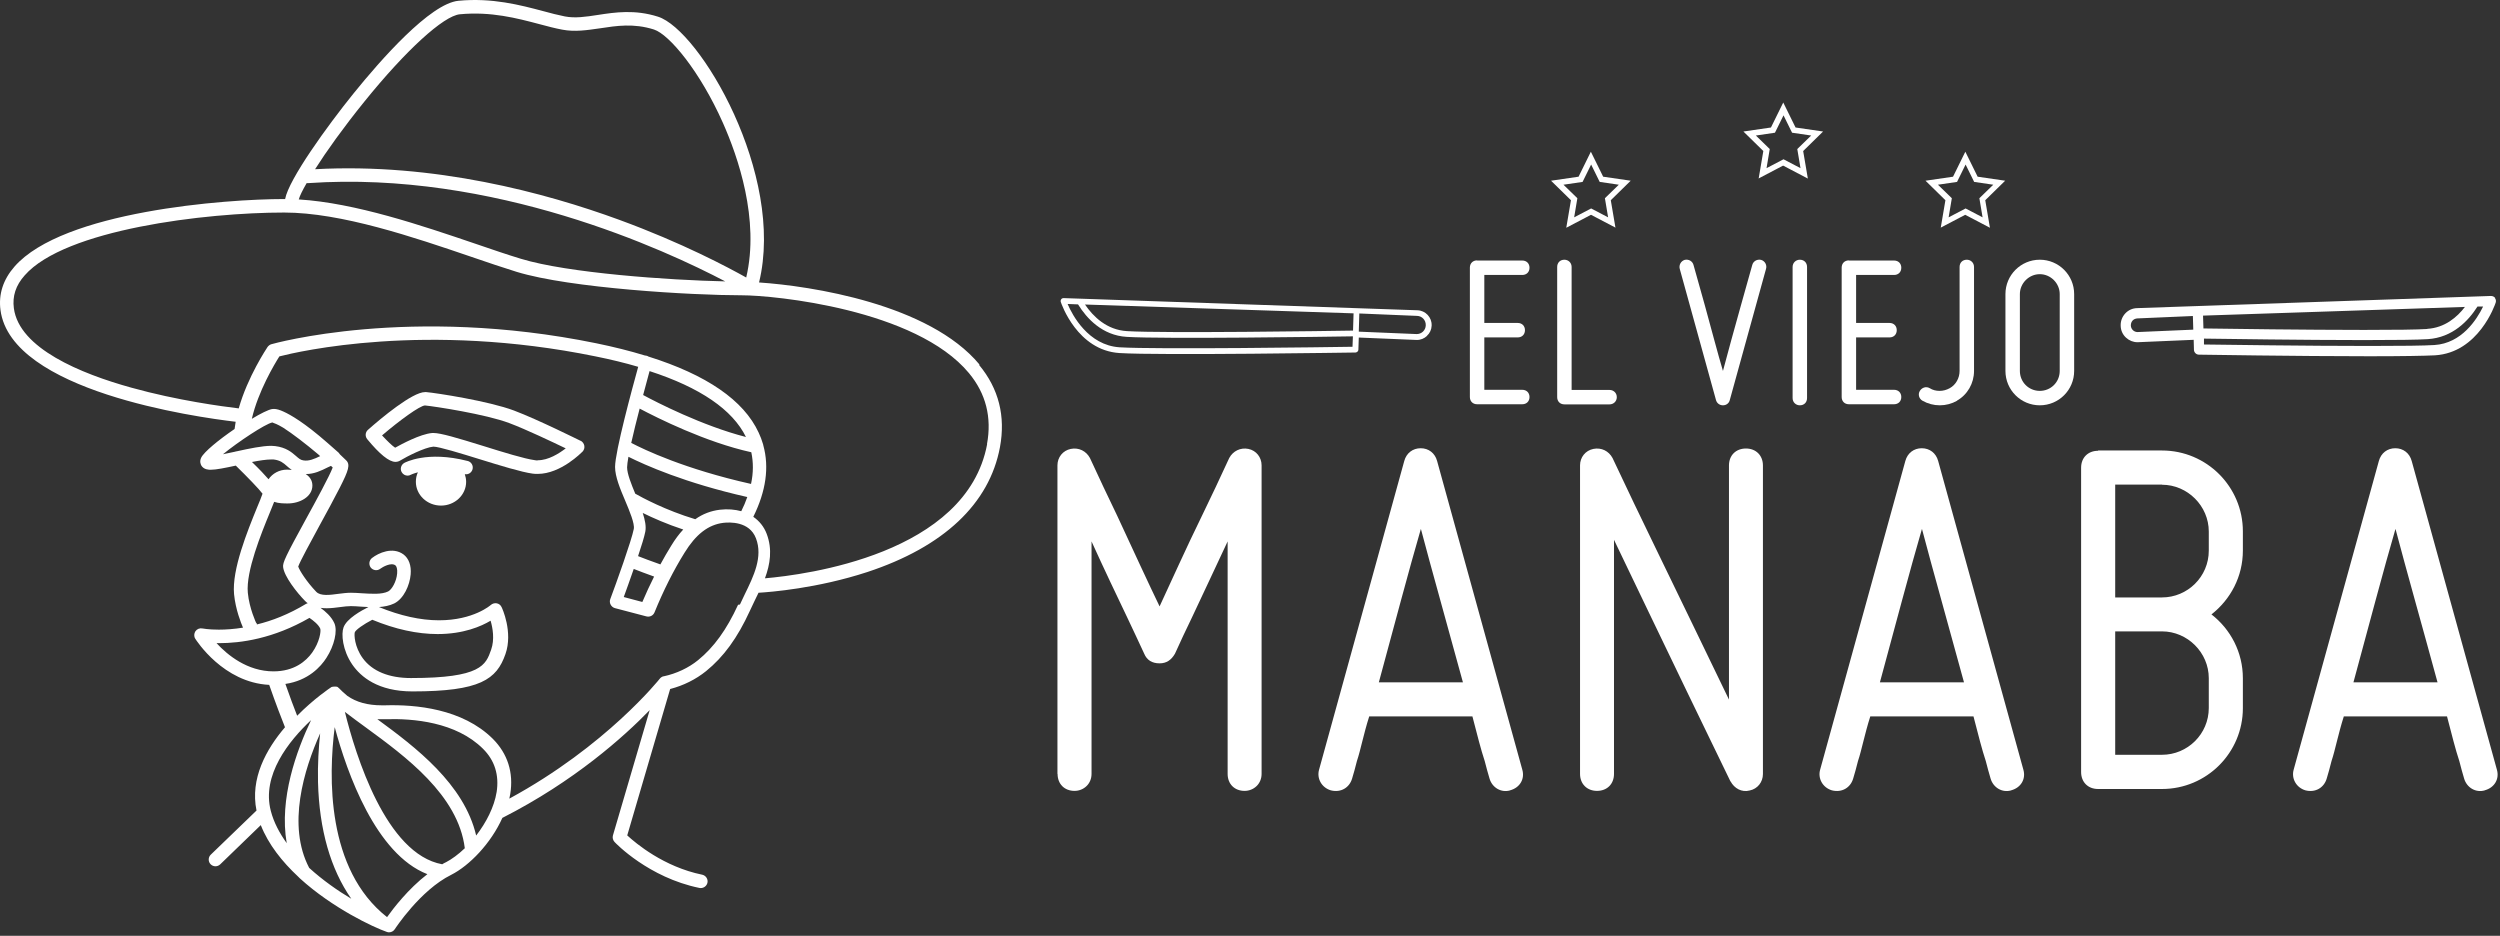
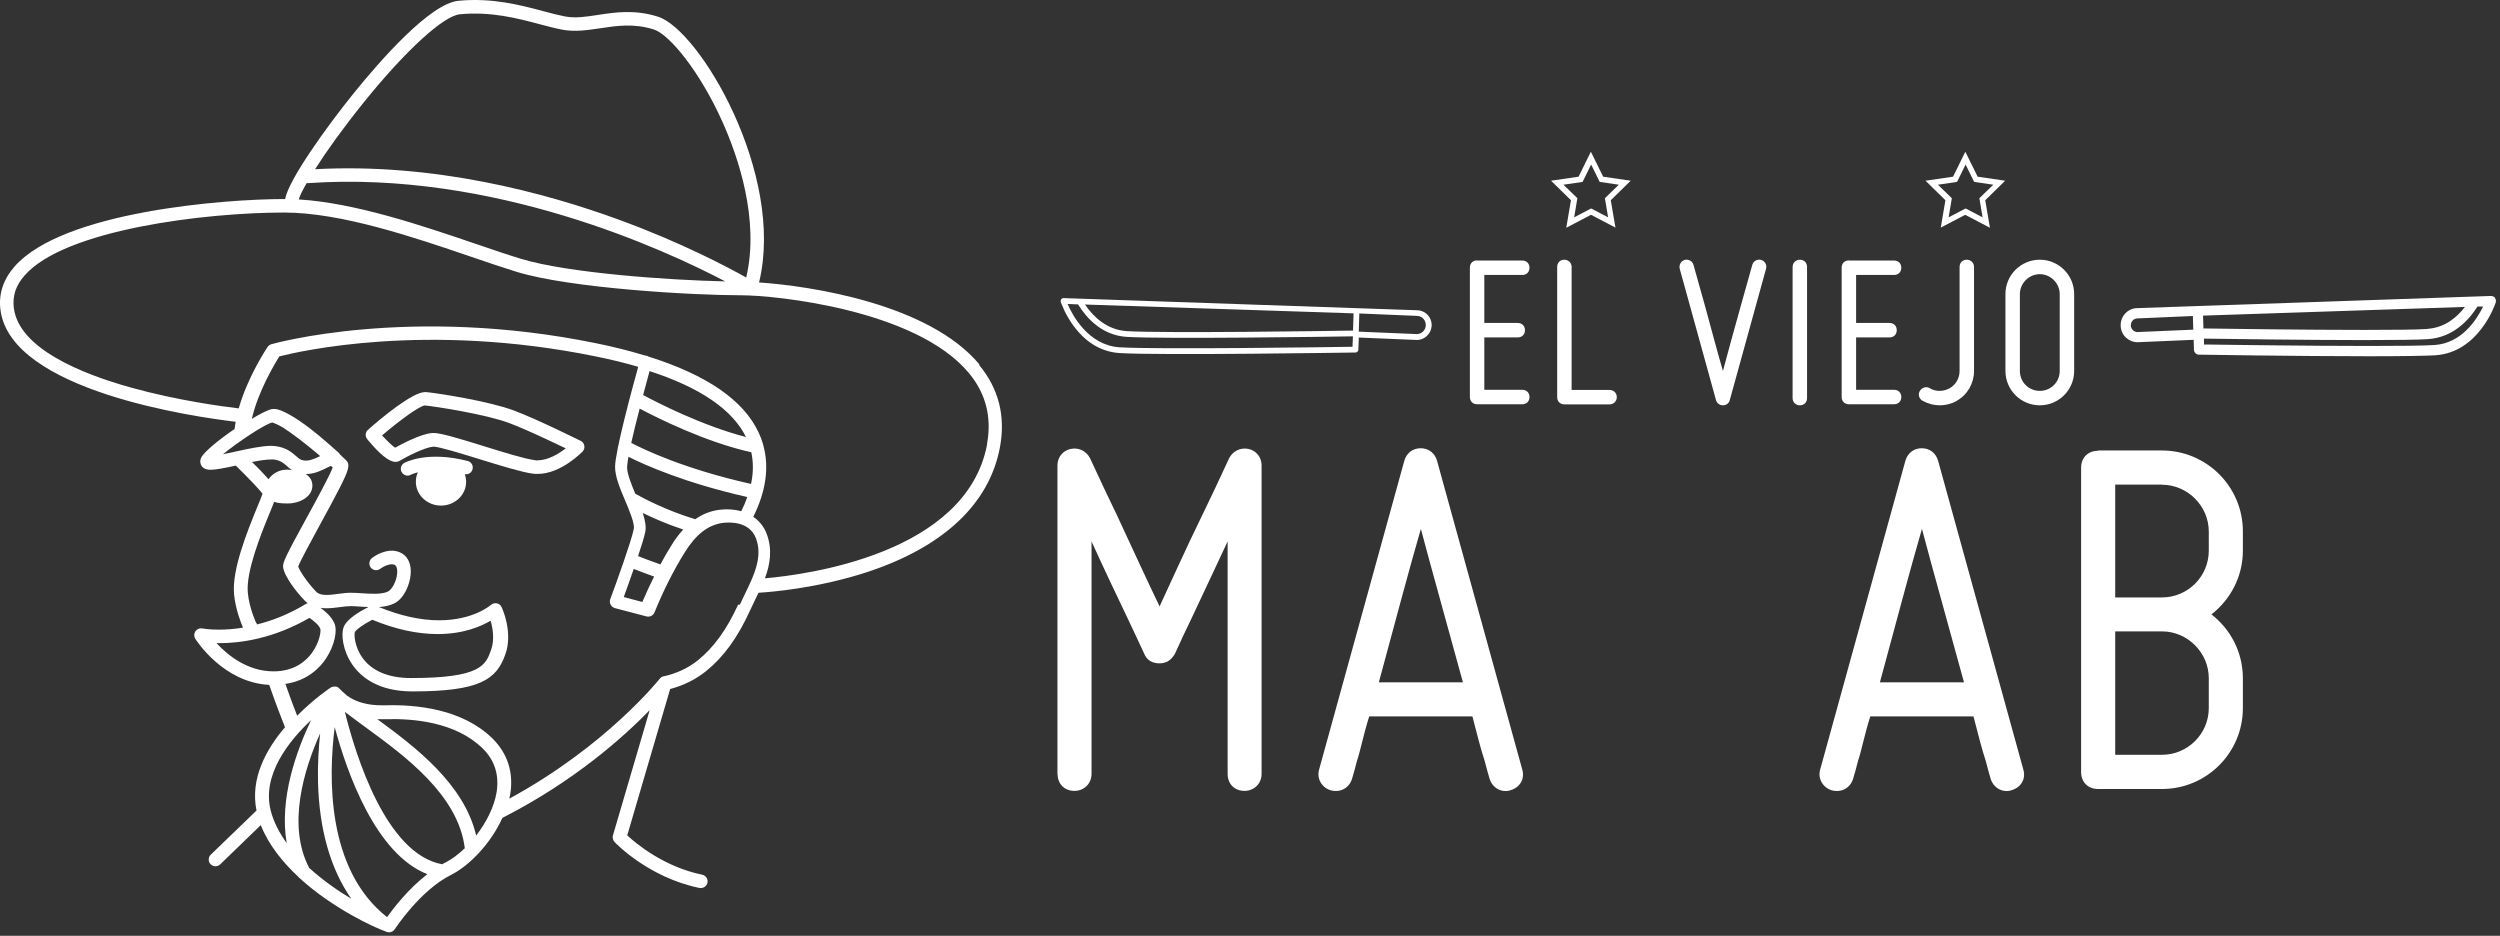
<svg xmlns="http://www.w3.org/2000/svg" width="187" height="70" viewBox="0 0 187 70" fill="none">
  <rect x="0" y="0" width="187" height="70" fill="#333333" stroke="none" />
  <path d="M43.437 32.978C43.307 32.918 40.247 31.388 38.447 30.708C36.557 29.998 32.657 29.398 31.877 29.328C31.847 29.328 31.827 29.328 31.797 29.328C30.837 29.328 28.487 31.298 27.527 32.148C27.317 32.328 27.297 32.638 27.467 32.848C28.397 33.978 29.107 34.548 29.577 34.548C29.697 34.548 29.817 34.518 29.917 34.458C30.447 34.138 31.757 33.468 32.417 33.408C32.837 33.408 34.517 33.928 35.877 34.348C37.427 34.828 39.017 35.318 39.847 35.428C39.967 35.448 40.097 35.448 40.217 35.448C41.957 35.448 43.507 33.838 43.577 33.778C43.687 33.658 43.737 33.498 43.707 33.338C43.677 33.178 43.577 33.048 43.437 32.968V32.978ZM40.217 34.438C40.137 34.438 40.057 34.438 39.987 34.418C39.237 34.318 37.677 33.838 36.177 33.368C34.207 32.758 32.967 32.388 32.427 32.388C32.387 32.388 32.357 32.388 32.327 32.388C31.427 32.468 30.027 33.228 29.557 33.488C29.347 33.358 28.967 32.988 28.577 32.568C29.887 31.448 31.397 30.348 31.787 30.328C32.517 30.398 36.317 30.978 38.097 31.648C39.347 32.118 41.297 33.048 42.317 33.538C41.807 33.928 41.017 34.428 40.227 34.428L40.217 34.438Z" fill="white" />
  <path d="M34.967 34.478C31.927 33.698 30.297 34.598 30.237 34.628C29.997 34.768 29.907 35.078 30.047 35.318C30.137 35.478 30.307 35.578 30.487 35.578C30.567 35.578 30.657 35.558 30.737 35.508C30.737 35.508 30.917 35.418 31.257 35.328C31.157 35.548 31.107 35.778 31.107 36.038C31.107 37.018 31.947 37.818 32.987 37.818C34.027 37.818 34.867 37.018 34.867 36.038C34.867 35.838 34.827 35.648 34.767 35.468C35.027 35.518 35.277 35.358 35.347 35.098C35.417 34.828 35.257 34.548 34.977 34.478H34.967Z" fill="white" />
  <path d="M73.267 27.268C69.507 22.738 60.647 21.388 56.777 21.128C58.747 13.058 52.327 2.228 49.217 1.248C47.487 0.698 46.017 0.918 44.717 1.118C43.807 1.258 43.017 1.378 42.247 1.228C41.747 1.128 41.197 0.988 40.617 0.828C38.917 0.378 36.807 -0.182 34.297 0.058C32.177 0.258 28.467 4.488 26.447 6.988C24.467 9.438 21.597 13.418 21.327 14.888C21.307 14.888 21.287 14.888 21.257 14.888C16.877 14.888 4.717 15.798 1.087 19.938C0.237 20.908 -0.123 22.008 0.037 23.198C0.837 29.258 14.607 31.188 17.627 31.548C17.597 31.728 17.567 31.908 17.547 32.088C16.377 32.888 15.257 33.798 15.047 34.238C14.917 34.508 15.007 34.718 15.057 34.818C15.247 35.138 15.627 35.138 15.757 35.138C16.167 35.138 16.847 34.998 17.637 34.828C18.477 35.648 19.387 36.588 19.637 36.928C19.567 37.138 19.387 37.588 19.217 37.988C18.517 39.708 17.337 42.598 17.507 44.438C17.617 45.588 18.037 46.628 18.177 46.948C17.497 47.058 16.877 47.098 16.367 47.098C15.597 47.098 15.137 47.008 15.137 47.008C14.937 46.968 14.737 47.048 14.617 47.218C14.507 47.388 14.497 47.608 14.607 47.778C14.697 47.917 16.707 51.058 20.137 51.228C20.627 52.638 21.097 53.848 21.317 54.398C19.907 56.048 18.697 58.248 19.187 60.628L15.767 63.928C15.567 64.118 15.557 64.448 15.757 64.648C15.857 64.748 15.987 64.798 16.117 64.798C16.247 64.798 16.367 64.748 16.467 64.658L19.507 61.718C20.077 63.168 21.117 64.468 22.307 65.578C22.347 65.628 22.387 65.668 22.427 65.698C24.877 67.928 27.927 69.358 28.937 69.708C28.987 69.728 29.047 69.738 29.097 69.738C29.267 69.738 29.427 69.658 29.527 69.508C29.547 69.478 31.427 66.588 33.747 65.438C35.117 64.748 36.727 63.078 37.577 61.178C42.967 58.438 46.687 55.088 48.597 53.118L45.847 62.488C45.797 62.658 45.847 62.848 45.967 62.978C46.067 63.088 48.517 65.638 52.317 66.418C52.347 66.418 52.387 66.428 52.417 66.428C52.657 66.428 52.867 66.258 52.917 66.028C52.977 65.758 52.797 65.488 52.527 65.428C49.647 64.838 47.557 63.078 46.917 62.488L50.127 51.538C51.127 51.278 52.047 50.818 52.817 50.198C54.127 49.138 55.167 47.708 56.087 45.698C56.197 45.468 56.307 45.228 56.427 44.978C56.527 44.768 56.637 44.558 56.737 44.338C57.597 44.288 61.117 44.018 64.877 42.788C70.577 40.908 74.007 37.688 74.797 33.448C75.227 31.138 74.707 29.068 73.237 27.298L73.267 27.268ZM27.257 7.598C30.367 3.748 33.177 1.188 34.397 1.068C36.727 0.848 38.657 1.358 40.357 1.808C40.957 1.968 41.517 2.118 42.057 2.218C42.997 2.398 43.907 2.258 44.877 2.118C46.117 1.928 47.407 1.728 48.917 2.208C50.067 2.578 52.367 5.348 54.077 9.198C55.187 11.698 56.837 16.418 55.817 20.758C54.497 20.018 51.037 18.168 46.307 16.438C40.817 14.428 32.467 12.168 23.567 12.658C24.417 11.318 25.687 9.538 27.257 7.598ZM22.937 13.698C22.937 13.698 23.007 13.698 23.047 13.698C36.947 12.738 49.807 18.718 54.247 21.048C50.057 20.958 42.467 20.428 38.967 19.358C37.977 19.058 36.827 18.668 35.607 18.248C31.547 16.868 26.577 15.178 22.347 14.918C22.417 14.668 22.617 14.248 22.937 13.698ZM20.367 31.598C20.407 31.618 20.447 31.638 20.487 31.648C20.487 31.648 20.707 31.708 21.177 31.988C21.867 32.428 22.857 33.188 23.807 33.988C23.857 34.028 23.897 34.068 23.947 34.118C23.517 34.328 23.097 34.508 22.697 34.438C22.477 34.408 22.357 34.298 22.127 34.098C21.817 33.828 21.397 33.468 20.587 33.368C20.497 33.358 20.397 33.348 20.287 33.348C19.627 33.348 18.657 33.548 17.707 33.758C17.667 33.758 17.617 33.778 17.577 33.788C17.267 33.858 16.967 33.918 16.677 33.978C17.787 33.068 19.847 31.698 20.377 31.598H20.367ZM18.847 34.557C19.407 34.447 19.927 34.368 20.287 34.368C20.357 34.368 20.417 34.368 20.457 34.368C20.967 34.428 21.197 34.628 21.457 34.858C21.567 34.958 21.687 35.058 21.827 35.148C21.717 35.138 21.597 35.128 21.477 35.128C20.887 35.128 20.377 35.418 20.087 35.848C19.817 35.538 19.427 35.118 18.837 34.548L18.847 34.557ZM19.167 46.608C19.167 46.608 18.647 45.518 18.537 44.338C18.387 42.738 19.547 39.888 20.177 38.358C20.317 38.008 20.427 37.738 20.507 37.538C20.847 37.658 21.257 37.658 21.527 37.658C22.427 37.658 23.367 37.158 23.367 36.318C23.367 35.958 23.187 35.668 22.867 35.458C22.867 35.458 22.877 35.458 22.887 35.458C23.507 35.458 24.017 35.208 24.517 34.958C24.597 34.918 24.677 34.878 24.757 34.848C24.797 34.888 24.847 34.928 24.887 34.968C24.647 35.608 23.617 37.498 22.907 38.788C21.357 41.618 21.137 42.087 21.177 42.417C21.257 43.117 22.197 44.318 22.817 44.948C22.877 45.018 22.947 45.068 23.017 45.118C22.977 45.128 22.937 45.148 22.897 45.167C21.587 45.958 20.337 46.438 19.217 46.708C19.217 46.668 19.197 46.618 19.177 46.578L19.167 46.608ZM16.187 48.108C16.257 48.108 16.327 48.108 16.397 48.108C17.997 48.108 20.447 47.778 23.147 46.218C23.427 46.408 23.827 46.718 23.957 47.028C24.017 47.208 23.917 48.018 23.347 48.818C22.887 49.458 22.007 50.218 20.457 50.218C18.497 50.218 17.007 48.988 16.197 48.108H16.187ZM23.277 53.848C22.187 56.128 20.867 59.738 21.447 63.068C20.907 62.318 20.477 61.508 20.257 60.658C19.557 57.988 21.597 55.428 23.277 53.858V53.848ZM37.147 59.248C36.967 60.367 36.367 61.528 35.617 62.498C34.717 58.638 31.067 55.878 28.227 53.798C28.337 53.798 28.437 53.798 28.547 53.798C28.637 53.798 28.717 53.798 28.817 53.798C30.917 53.728 34.117 54.008 36.127 56.008C37.007 56.878 37.347 57.978 37.147 59.258V59.248ZM23.787 58.498C23.877 62.058 24.727 65.008 26.277 67.228C25.257 66.618 24.137 65.838 23.127 64.918C21.457 61.737 22.737 57.558 23.947 54.858C23.837 55.908 23.757 57.158 23.787 58.498ZM28.947 68.598C24.407 65.028 24.567 58.068 25.037 54.388C25.967 57.847 28.117 63.888 31.967 65.388C30.527 66.498 29.417 67.948 28.947 68.608V68.598ZM33.327 64.508C33.237 64.548 33.157 64.598 33.077 64.648C28.867 63.878 26.597 56.478 25.797 53.248C26.277 53.617 26.817 54.018 27.397 54.438C30.307 56.568 34.277 59.468 34.767 63.448C34.287 63.908 33.797 64.268 33.337 64.508H33.327ZM55.207 45.238C54.347 47.108 53.397 48.418 52.217 49.378C51.507 49.958 50.587 50.388 49.647 50.588H49.627C49.617 50.588 49.597 50.588 49.587 50.598C49.567 50.598 49.557 50.608 49.537 50.618C49.527 50.618 49.517 50.628 49.507 50.638C49.487 50.638 49.477 50.658 49.457 50.667C49.457 50.667 49.437 50.678 49.427 50.688C49.407 50.698 49.397 50.718 49.387 50.728C49.387 50.728 49.377 50.738 49.367 50.748C49.327 50.798 45.357 55.798 38.097 59.738C38.127 59.618 38.147 59.508 38.167 59.388C38.427 57.788 37.967 56.368 36.857 55.258C34.587 53.008 31.087 52.688 28.797 52.758C28.717 52.758 28.637 52.758 28.567 52.758C27.507 52.758 26.657 52.528 25.977 52.048C25.737 51.848 25.517 51.648 25.337 51.458C25.337 51.458 25.337 51.458 25.327 51.448C25.327 51.448 25.317 51.448 25.307 51.438C25.307 51.438 25.287 51.428 25.287 51.417C25.287 51.417 25.267 51.408 25.267 51.398C25.267 51.398 25.247 51.388 25.237 51.378C25.237 51.378 25.237 51.378 25.227 51.378C25.227 51.378 25.207 51.378 25.197 51.368C25.197 51.368 25.187 51.368 25.177 51.368C25.167 51.368 25.157 51.367 25.147 51.358C25.147 51.358 25.127 51.358 25.117 51.358C25.117 51.358 25.107 51.358 25.097 51.358C25.087 51.358 25.077 51.358 25.057 51.358H25.037C25.037 51.358 25.037 51.358 25.027 51.358C25.017 51.358 24.997 51.358 24.987 51.358C24.987 51.358 24.967 51.358 24.957 51.358C24.947 51.358 24.927 51.358 24.917 51.368C24.917 51.368 24.897 51.368 24.887 51.368C24.887 51.368 24.887 51.368 24.877 51.368C24.877 51.368 24.867 51.368 24.857 51.378C24.857 51.378 24.847 51.378 24.837 51.378C24.837 51.378 24.817 51.378 24.807 51.388C24.807 51.388 24.807 51.388 24.797 51.388C24.677 51.468 23.477 52.268 22.227 53.538C22.007 52.968 21.677 52.118 21.347 51.158C23.057 50.908 23.997 49.868 24.417 49.208C25.007 48.298 25.267 47.178 25.007 46.608C24.787 46.117 24.327 45.718 23.977 45.468C24.127 45.488 24.277 45.498 24.437 45.498C24.787 45.498 25.137 45.448 25.457 45.408C25.747 45.368 26.017 45.338 26.247 45.338C26.477 45.338 26.747 45.358 27.017 45.378C27.197 45.388 27.377 45.398 27.557 45.408C27.037 45.668 25.937 46.268 25.697 46.928C25.517 47.408 25.607 48.628 26.357 49.718C26.987 50.628 28.277 51.718 30.847 51.718C35.927 51.718 37.147 50.818 37.807 48.928C38.387 47.278 37.557 45.478 37.517 45.408C37.447 45.258 37.317 45.158 37.157 45.128C36.997 45.098 36.837 45.148 36.717 45.248C36.707 45.258 35.427 46.398 32.837 46.398C31.447 46.398 29.937 46.058 28.347 45.408C28.747 45.378 29.137 45.307 29.487 45.138C30.207 44.778 30.647 43.778 30.717 42.968C30.777 42.298 30.577 41.768 30.177 41.468C29.367 40.878 28.317 41.358 27.827 41.738C27.607 41.908 27.567 42.228 27.727 42.448C27.897 42.668 28.217 42.718 28.437 42.548C28.627 42.408 29.247 42.048 29.577 42.288C29.657 42.348 29.737 42.557 29.707 42.888C29.657 43.508 29.307 44.098 29.037 44.238C28.557 44.478 27.777 44.418 27.097 44.378C26.797 44.358 26.517 44.338 26.247 44.338C25.957 44.338 25.637 44.377 25.327 44.417C24.667 44.508 23.977 44.598 23.657 44.268C22.937 43.518 22.407 42.678 22.307 42.378C22.447 41.978 23.257 40.498 23.907 39.298C24.447 38.308 25.007 37.288 25.417 36.478C26.077 35.178 26.217 34.748 25.887 34.428C25.727 34.278 25.577 34.128 25.427 33.988C25.397 33.948 25.367 33.908 25.337 33.868C25.147 33.698 24.857 33.438 24.507 33.138C22.767 31.608 21.717 31.018 21.207 30.788C20.927 30.658 20.687 30.588 20.497 30.588C20.447 30.588 20.397 30.588 20.347 30.598C20.067 30.648 19.497 30.928 18.837 31.328C19.307 29.278 20.537 27.228 20.897 26.658C22.307 26.298 31.827 24.058 44.547 26.658C45.687 26.888 46.757 27.148 47.737 27.438C47.287 29.068 46.007 33.778 46.007 34.928C46.007 35.648 46.387 36.568 46.767 37.458C47.087 38.218 47.487 39.168 47.407 39.568C47.247 40.408 46.087 43.648 45.647 44.818C45.597 44.948 45.607 45.098 45.677 45.228C45.747 45.358 45.857 45.448 45.997 45.488L48.357 46.108C48.607 46.168 48.857 46.048 48.957 45.807C49.617 44.188 50.367 42.688 51.207 41.338C51.627 40.658 52.057 40.148 52.527 39.778C52.537 39.778 52.547 39.758 52.567 39.748C53.037 39.388 53.547 39.178 54.107 39.108C54.557 39.058 56.057 38.978 56.547 40.268C57.077 41.658 56.377 43.088 55.697 44.478C55.577 44.728 55.457 44.978 55.347 45.218L55.207 45.238ZM32.727 47.428C34.677 47.428 35.997 46.848 36.697 46.428C36.857 46.978 37.007 47.828 36.737 48.598C36.337 49.738 35.997 50.718 30.737 50.718C29.097 50.718 27.847 50.208 27.137 49.238C26.507 48.378 26.487 47.468 26.537 47.298C26.607 47.108 27.207 46.688 27.847 46.358C29.567 47.068 31.207 47.428 32.737 47.428H32.727ZM55.797 32.688C52.527 31.848 49.087 30.078 48.107 29.548C48.287 28.878 48.457 28.258 48.587 27.758C52.377 28.988 54.797 30.648 55.797 32.688ZM53.847 38.128C53.187 38.208 52.567 38.438 52.007 38.838C49.777 38.168 48.007 37.208 47.517 36.928C47.217 36.208 46.907 35.428 46.907 34.958C46.907 34.788 46.947 34.517 47.007 34.167C48.227 34.778 51.207 36.118 55.897 37.178C55.777 37.528 55.627 37.878 55.447 38.238C54.967 38.108 54.427 38.058 53.847 38.128ZM47.837 30.558C49.157 31.258 52.787 33.078 56.197 33.828C56.357 34.578 56.357 35.368 56.177 36.198C51.217 35.088 48.167 33.628 47.217 33.128C47.387 32.358 47.617 31.448 47.847 30.558H47.837ZM47.407 42.557C47.767 42.697 48.307 42.908 48.927 43.128C48.617 43.738 48.327 44.377 48.047 45.028L46.657 44.658C46.837 44.158 47.127 43.368 47.407 42.548V42.557ZM49.397 42.218C48.707 41.978 48.107 41.748 47.727 41.598C47.987 40.828 48.197 40.138 48.267 39.778C48.347 39.377 48.247 38.898 48.077 38.368C48.827 38.738 49.887 39.208 51.107 39.608C50.787 39.948 50.487 40.358 50.207 40.818C49.927 41.268 49.657 41.738 49.397 42.218ZM73.837 33.228C72.297 41.458 60.227 42.998 57.217 43.258C57.607 42.208 57.787 41.088 57.347 39.928C57.147 39.398 56.797 38.968 56.347 38.658C57.297 36.738 57.547 34.948 57.097 33.318C57.097 33.278 57.077 33.238 57.067 33.198C56.987 32.918 56.877 32.638 56.747 32.358C55.627 29.938 52.857 28.038 48.497 26.668C48.457 26.637 48.407 26.618 48.357 26.608C48.317 26.598 48.267 26.588 48.227 26.588C47.117 26.248 45.917 25.948 44.607 25.678C30.647 22.818 20.397 25.718 20.297 25.748C20.187 25.778 20.087 25.858 20.017 25.948C19.947 26.058 18.527 28.178 17.857 30.548C16.687 30.408 13.267 29.958 9.827 28.998C6.037 27.948 1.437 26.058 1.037 23.058C0.917 22.157 1.177 21.348 1.847 20.598C4.847 17.168 15.347 15.898 21.257 15.898C25.527 15.898 30.937 17.738 35.277 19.218C36.497 19.638 37.657 20.028 38.657 20.338C42.647 21.558 51.737 22.088 55.497 22.088C57.907 22.088 68.507 23.128 72.477 27.908C73.747 29.438 74.197 31.218 73.827 33.218L73.837 33.228Z" fill="white" />
  <path d="M110.487 19.488H113.867C114.187 19.488 114.407 19.707 114.407 20.027C114.407 20.348 114.187 20.567 113.867 20.567H111.027V24.157H113.527C113.847 24.157 114.067 24.378 114.067 24.698C114.067 25.017 113.847 25.238 113.527 25.238H111.027V29.157H113.867C114.187 29.157 114.407 29.378 114.407 29.698C114.407 30.017 114.187 30.238 113.867 30.238H110.487C110.167 30.238 109.947 30.017 109.947 29.698V20.017C109.947 19.698 110.167 19.477 110.487 19.477V19.488Z" fill="white" />
  <path d="M116.477 29.707V19.968C116.477 19.648 116.697 19.427 117.017 19.427C117.307 19.427 117.557 19.648 117.557 19.968V29.168H120.397C120.687 29.168 120.937 29.387 120.937 29.707C120.937 30.027 120.687 30.247 120.397 30.247H117.017C116.697 30.247 116.477 30.027 116.477 29.707Z" fill="white" />
  <path d="M126.017 19.438C126.307 19.368 126.607 19.538 126.677 19.828C126.967 20.858 127.257 21.878 127.527 22.858C127.987 24.528 128.507 26.508 128.877 27.748C129.197 26.508 129.757 24.518 130.217 22.858C130.487 21.878 130.777 20.858 131.067 19.828C131.137 19.538 131.437 19.368 131.727 19.438C132.017 19.518 132.187 19.828 132.097 20.118L129.387 29.928C129.337 30.148 129.137 30.318 128.877 30.318C128.617 30.318 128.417 30.148 128.357 29.928L125.647 20.118C125.567 19.828 125.727 19.528 126.017 19.438Z" fill="white" />
  <path d="M134.087 29.777V19.968C134.087 19.648 134.337 19.427 134.627 19.427C134.947 19.427 135.167 19.648 135.167 19.968V29.777C135.167 30.098 134.947 30.317 134.627 30.317C134.337 30.317 134.087 30.098 134.087 29.777Z" fill="white" />
  <path d="M138.297 19.488H141.677C141.997 19.488 142.217 19.707 142.217 20.027C142.217 20.348 141.997 20.567 141.677 20.567H138.837V24.157H141.337C141.657 24.157 141.877 24.378 141.877 24.698C141.877 25.017 141.657 25.238 141.337 25.238H138.837V29.157H141.677C141.997 29.157 142.217 29.378 142.217 29.698C142.217 30.017 141.997 30.238 141.677 30.238H138.297C137.977 30.238 137.757 30.017 137.757 29.698V20.017C137.757 19.698 137.977 19.477 138.297 19.477V19.488Z" fill="white" />
  <path d="M146.387 29.977C145.997 30.198 145.557 30.317 145.097 30.317C144.637 30.317 144.197 30.198 143.807 29.977C143.537 29.828 143.447 29.488 143.607 29.238C143.757 28.988 144.077 28.878 144.347 29.038C144.567 29.177 144.817 29.238 145.077 29.238C145.347 29.238 145.597 29.168 145.837 29.038C146.297 28.788 146.577 28.277 146.577 27.747V19.968C146.577 19.648 146.797 19.427 147.117 19.427C147.407 19.427 147.657 19.648 147.657 19.968V27.747C147.657 28.677 147.167 29.527 146.367 29.977H146.387Z" fill="white" />
  <path d="M150.007 27.747V21.997C150.007 20.578 151.157 19.427 152.577 19.427C153.997 19.427 155.147 20.578 155.147 21.997V27.747C155.147 29.168 153.997 30.317 152.577 30.317C151.157 30.317 150.007 29.168 150.007 27.747ZM151.087 21.997V27.747C151.087 28.578 151.747 29.238 152.577 29.238C153.407 29.238 154.067 28.578 154.067 27.747V21.997C154.067 21.188 153.387 20.508 152.577 20.508C151.767 20.508 151.087 21.188 151.087 21.997Z" fill="white" />
  <path d="M186.637 22.288C186.567 22.188 186.447 22.138 186.317 22.138L159.847 23.048C159.507 23.058 159.197 23.198 158.967 23.448C158.737 23.698 158.617 24.018 158.627 24.358V24.378C158.637 24.718 158.777 25.028 159.027 25.258C159.267 25.478 159.567 25.598 159.887 25.598L164.087 25.418L164.107 26.158C164.107 26.358 164.277 26.528 164.477 26.528C164.547 26.528 171.897 26.648 177.227 26.648C179.697 26.648 181.347 26.618 182.137 26.578C185.397 26.378 186.627 22.798 186.677 22.638C186.717 22.518 186.697 22.388 186.617 22.288H186.637ZM181.557 24.608C180.807 24.658 179.217 24.678 176.837 24.678C172.497 24.678 166.737 24.598 164.817 24.568L164.787 23.608L184.377 22.958C183.797 23.718 182.877 24.518 181.557 24.598V24.608ZM176.827 25.438C179.227 25.438 180.827 25.418 181.597 25.368C183.457 25.248 184.637 23.998 185.317 22.928H185.737C185.267 23.898 184.137 25.678 182.097 25.808C181.317 25.858 179.687 25.878 177.247 25.878C172.587 25.878 166.417 25.788 164.857 25.768V25.328C166.387 25.348 172.337 25.438 176.827 25.438ZM164.057 24.658L159.887 24.838C159.617 24.838 159.397 24.618 159.387 24.358V24.338C159.387 24.208 159.427 24.078 159.517 23.978C159.607 23.878 159.737 23.828 159.867 23.818L164.027 23.638L164.057 24.658Z" fill="white" />
  <path d="M106.737 25.128C106.537 25.318 106.257 25.438 105.957 25.428L101.637 25.248L101.607 26.158C101.607 26.268 101.507 26.358 101.397 26.368C101.247 26.368 86.757 26.598 83.737 26.408C80.587 26.208 79.397 22.738 79.347 22.588C79.327 22.518 79.337 22.448 79.377 22.388C79.417 22.328 79.487 22.298 79.557 22.298L106.027 23.208C106.627 23.228 107.107 23.738 107.087 24.338V24.358C107.077 24.658 106.947 24.928 106.737 25.118M101.637 24.808L105.957 24.988C106.327 24.998 106.637 24.708 106.647 24.338V24.318C106.657 23.948 106.367 23.638 105.997 23.628L101.677 23.448L101.637 24.798V24.808ZM101.197 25.158C99.367 25.188 86.997 25.368 84.277 25.198C82.447 25.088 81.287 23.818 80.637 22.768L79.857 22.738C80.207 23.558 81.397 25.828 83.747 25.978C86.547 26.148 99.387 25.968 101.167 25.938L101.197 25.158ZM81.157 22.778C81.777 23.688 82.787 24.678 84.297 24.768C87.017 24.938 99.457 24.758 101.207 24.728L101.247 23.438L81.157 22.778Z" fill="white" />
  <path d="M79.097 57.888V34.808C79.097 34.208 79.497 33.698 80.097 33.578C80.697 33.458 81.247 33.738 81.527 34.258C82.207 35.728 82.877 37.158 83.557 38.558C84.667 40.948 85.947 43.728 86.737 45.358C87.497 43.728 88.767 40.898 89.917 38.558C90.597 37.168 91.267 35.728 91.947 34.258C92.227 33.738 92.787 33.458 93.377 33.578C93.977 33.698 94.367 34.218 94.367 34.808V57.888C94.367 58.648 93.767 59.158 93.097 59.158C92.337 59.158 91.827 58.638 91.827 57.888V40.498C90.867 42.528 89.917 44.598 89.157 46.188C88.717 47.108 88.277 48.018 87.887 48.898C87.607 49.378 87.247 49.618 86.737 49.618C86.177 49.618 85.787 49.378 85.587 48.898C85.187 48.018 84.747 47.108 84.317 46.188C83.557 44.598 82.567 42.528 81.647 40.498V57.888C81.647 58.648 81.047 59.158 80.377 59.158C79.617 59.158 79.107 58.638 79.107 57.888H79.097Z" fill="white" />
  <path d="M112.967 59.118C112.287 59.318 111.617 58.918 111.417 58.238C111.297 57.838 111.177 57.398 111.057 56.928C110.777 56.088 110.497 54.978 110.137 53.588H102.417C101.977 54.978 101.777 56.098 101.497 56.928C101.377 57.408 101.257 57.848 101.137 58.238C100.937 58.918 100.297 59.308 99.547 59.118C98.867 58.918 98.477 58.238 98.667 57.568L105.037 34.488C105.197 33.888 105.677 33.528 106.267 33.528C106.857 33.528 107.337 33.888 107.497 34.488L113.867 57.568C114.067 58.248 113.707 58.918 112.947 59.118H112.967ZM106.277 39.578C105.437 42.448 104.207 47.098 103.137 51.038H109.427C108.357 47.098 107.037 42.438 106.287 39.578H106.277Z" fill="white" />
-   <path d="M129.437 58.448C128.327 56.178 127.247 53.908 126.177 51.718C124.387 48.018 122.197 43.438 120.727 40.378V57.888C120.727 58.648 120.207 59.158 119.457 59.158C118.707 59.158 118.187 58.638 118.187 57.888V34.808C118.187 34.208 118.587 33.698 119.187 33.578C119.787 33.458 120.337 33.738 120.617 34.258C121.687 36.528 122.767 38.798 123.837 40.988C125.627 44.688 127.857 49.268 129.327 52.328V34.818C129.327 34.058 129.847 33.548 130.597 33.548C131.347 33.548 131.867 34.068 131.867 34.818V57.898C131.867 58.498 131.467 59.008 130.877 59.128C130.277 59.288 129.727 58.968 129.447 58.448H129.437Z" fill="white" />
-   <path d="M150.447 59.118C149.767 59.318 149.097 58.918 148.897 58.238C148.777 57.838 148.657 57.398 148.537 56.928C148.257 56.088 147.977 54.978 147.617 53.588H139.897C139.457 54.978 139.257 56.098 138.977 56.928C138.857 57.408 138.737 57.848 138.617 58.238C138.417 58.918 137.777 59.308 137.027 59.118C136.347 58.918 135.957 58.238 136.147 57.568L142.517 34.488C142.677 33.888 143.157 33.528 143.747 33.528C144.337 33.528 144.817 33.888 144.977 34.488L151.347 57.568C151.547 58.248 151.187 58.918 150.427 59.118H150.447ZM143.757 39.578C142.917 42.448 141.687 47.098 140.617 51.038H146.907C145.837 47.098 144.517 42.438 143.767 39.578H143.757Z" fill="white" />
+   <path d="M150.447 59.118C149.767 59.318 149.097 58.918 148.897 58.238C148.777 57.838 148.657 57.398 148.537 56.928C148.257 56.088 147.977 54.978 147.617 53.588H139.897C139.457 54.978 139.257 56.098 138.977 56.928C138.857 57.408 138.737 57.848 138.617 58.238C138.417 58.918 137.777 59.308 137.027 59.118C136.347 58.918 135.957 58.238 136.147 57.568L142.517 34.488C142.677 33.888 143.157 33.528 143.747 33.528C144.337 33.528 144.817 33.888 144.977 34.488L151.347 57.568C151.547 58.248 151.187 58.918 150.427 59.118H150.447M143.757 39.578C142.917 42.448 141.687 47.098 140.617 51.038H146.907C145.837 47.098 144.517 42.438 143.767 39.578H143.757Z" fill="white" />
  <path d="M156.937 33.697H161.717C165.057 33.697 167.767 36.407 167.767 39.748V41.178C167.767 43.127 166.847 44.837 165.417 45.958C166.847 47.068 167.767 48.788 167.767 50.737V52.968C167.767 56.307 165.057 59.017 161.717 59.017H156.937C156.177 59.017 155.667 58.498 155.667 57.748V34.987C155.667 34.227 156.187 33.718 156.937 33.718V33.697ZM161.717 36.248H158.217V44.688H161.717C163.627 44.688 165.217 43.138 165.217 41.188V39.758C165.217 37.847 163.627 36.258 161.717 36.258V36.248ZM161.717 47.227H158.217V56.458H161.717C163.627 56.458 165.217 54.907 165.217 52.958V50.727C165.217 48.818 163.627 47.227 161.717 47.227Z" fill="white" />
-   <path d="M185.867 59.118C185.187 59.318 184.517 58.918 184.317 58.238C184.197 57.838 184.077 57.398 183.957 56.928C183.677 56.088 183.397 54.978 183.037 53.588H175.317C174.877 54.978 174.677 56.098 174.397 56.928C174.277 57.408 174.157 57.848 174.037 58.238C173.837 58.918 173.197 59.308 172.447 59.118C171.767 58.918 171.377 58.238 171.567 57.568L177.937 34.488C178.097 33.888 178.577 33.528 179.167 33.528C179.757 33.528 180.237 33.888 180.397 34.488L186.767 57.568C186.967 58.248 186.607 58.918 185.847 59.118H185.867ZM179.177 39.578C178.337 42.448 177.107 47.098 176.037 51.038H182.327C181.257 47.098 179.937 42.438 179.187 39.578H179.177Z" fill="white" />
  <path d="M120.857 17.037L119.007 16.067L117.157 17.037L117.507 14.977L116.017 13.517L118.077 13.217L118.997 11.347L119.917 13.217L121.977 13.517L120.487 14.977L120.837 17.037H120.857ZM119.007 15.587L120.287 16.257L120.047 14.827L121.087 13.817L119.657 13.607L119.017 12.307L118.377 13.607L116.947 13.817L117.987 14.827L117.747 16.257L119.027 15.587H119.007Z" fill="white" />
  <path d="M145.167 17.037L145.517 14.977L144.027 13.517L146.087 13.217L147.007 11.347L147.927 13.217L149.987 13.517L148.497 14.977L148.847 17.037L146.997 16.067L145.147 17.037H145.167ZM147.017 15.587L148.297 16.257L148.057 14.827L149.097 13.817L147.667 13.607L147.027 12.307L146.387 13.607L144.957 13.817L145.997 14.827L145.757 16.257L147.037 15.587H147.017Z" fill="white" />
-   <path d="M131.547 13.357L131.897 11.297L130.407 9.837L132.467 9.537L133.387 7.667L134.307 9.537L136.367 9.837L134.877 11.297L135.227 13.357L133.377 12.387L131.527 13.357H131.547ZM133.397 11.908L134.677 12.578L134.437 11.148L135.477 10.137L134.047 9.927L133.407 8.627L132.767 9.927L131.337 10.137L132.377 11.148L132.137 12.578L133.417 11.908H133.397Z" fill="white" />
</svg>